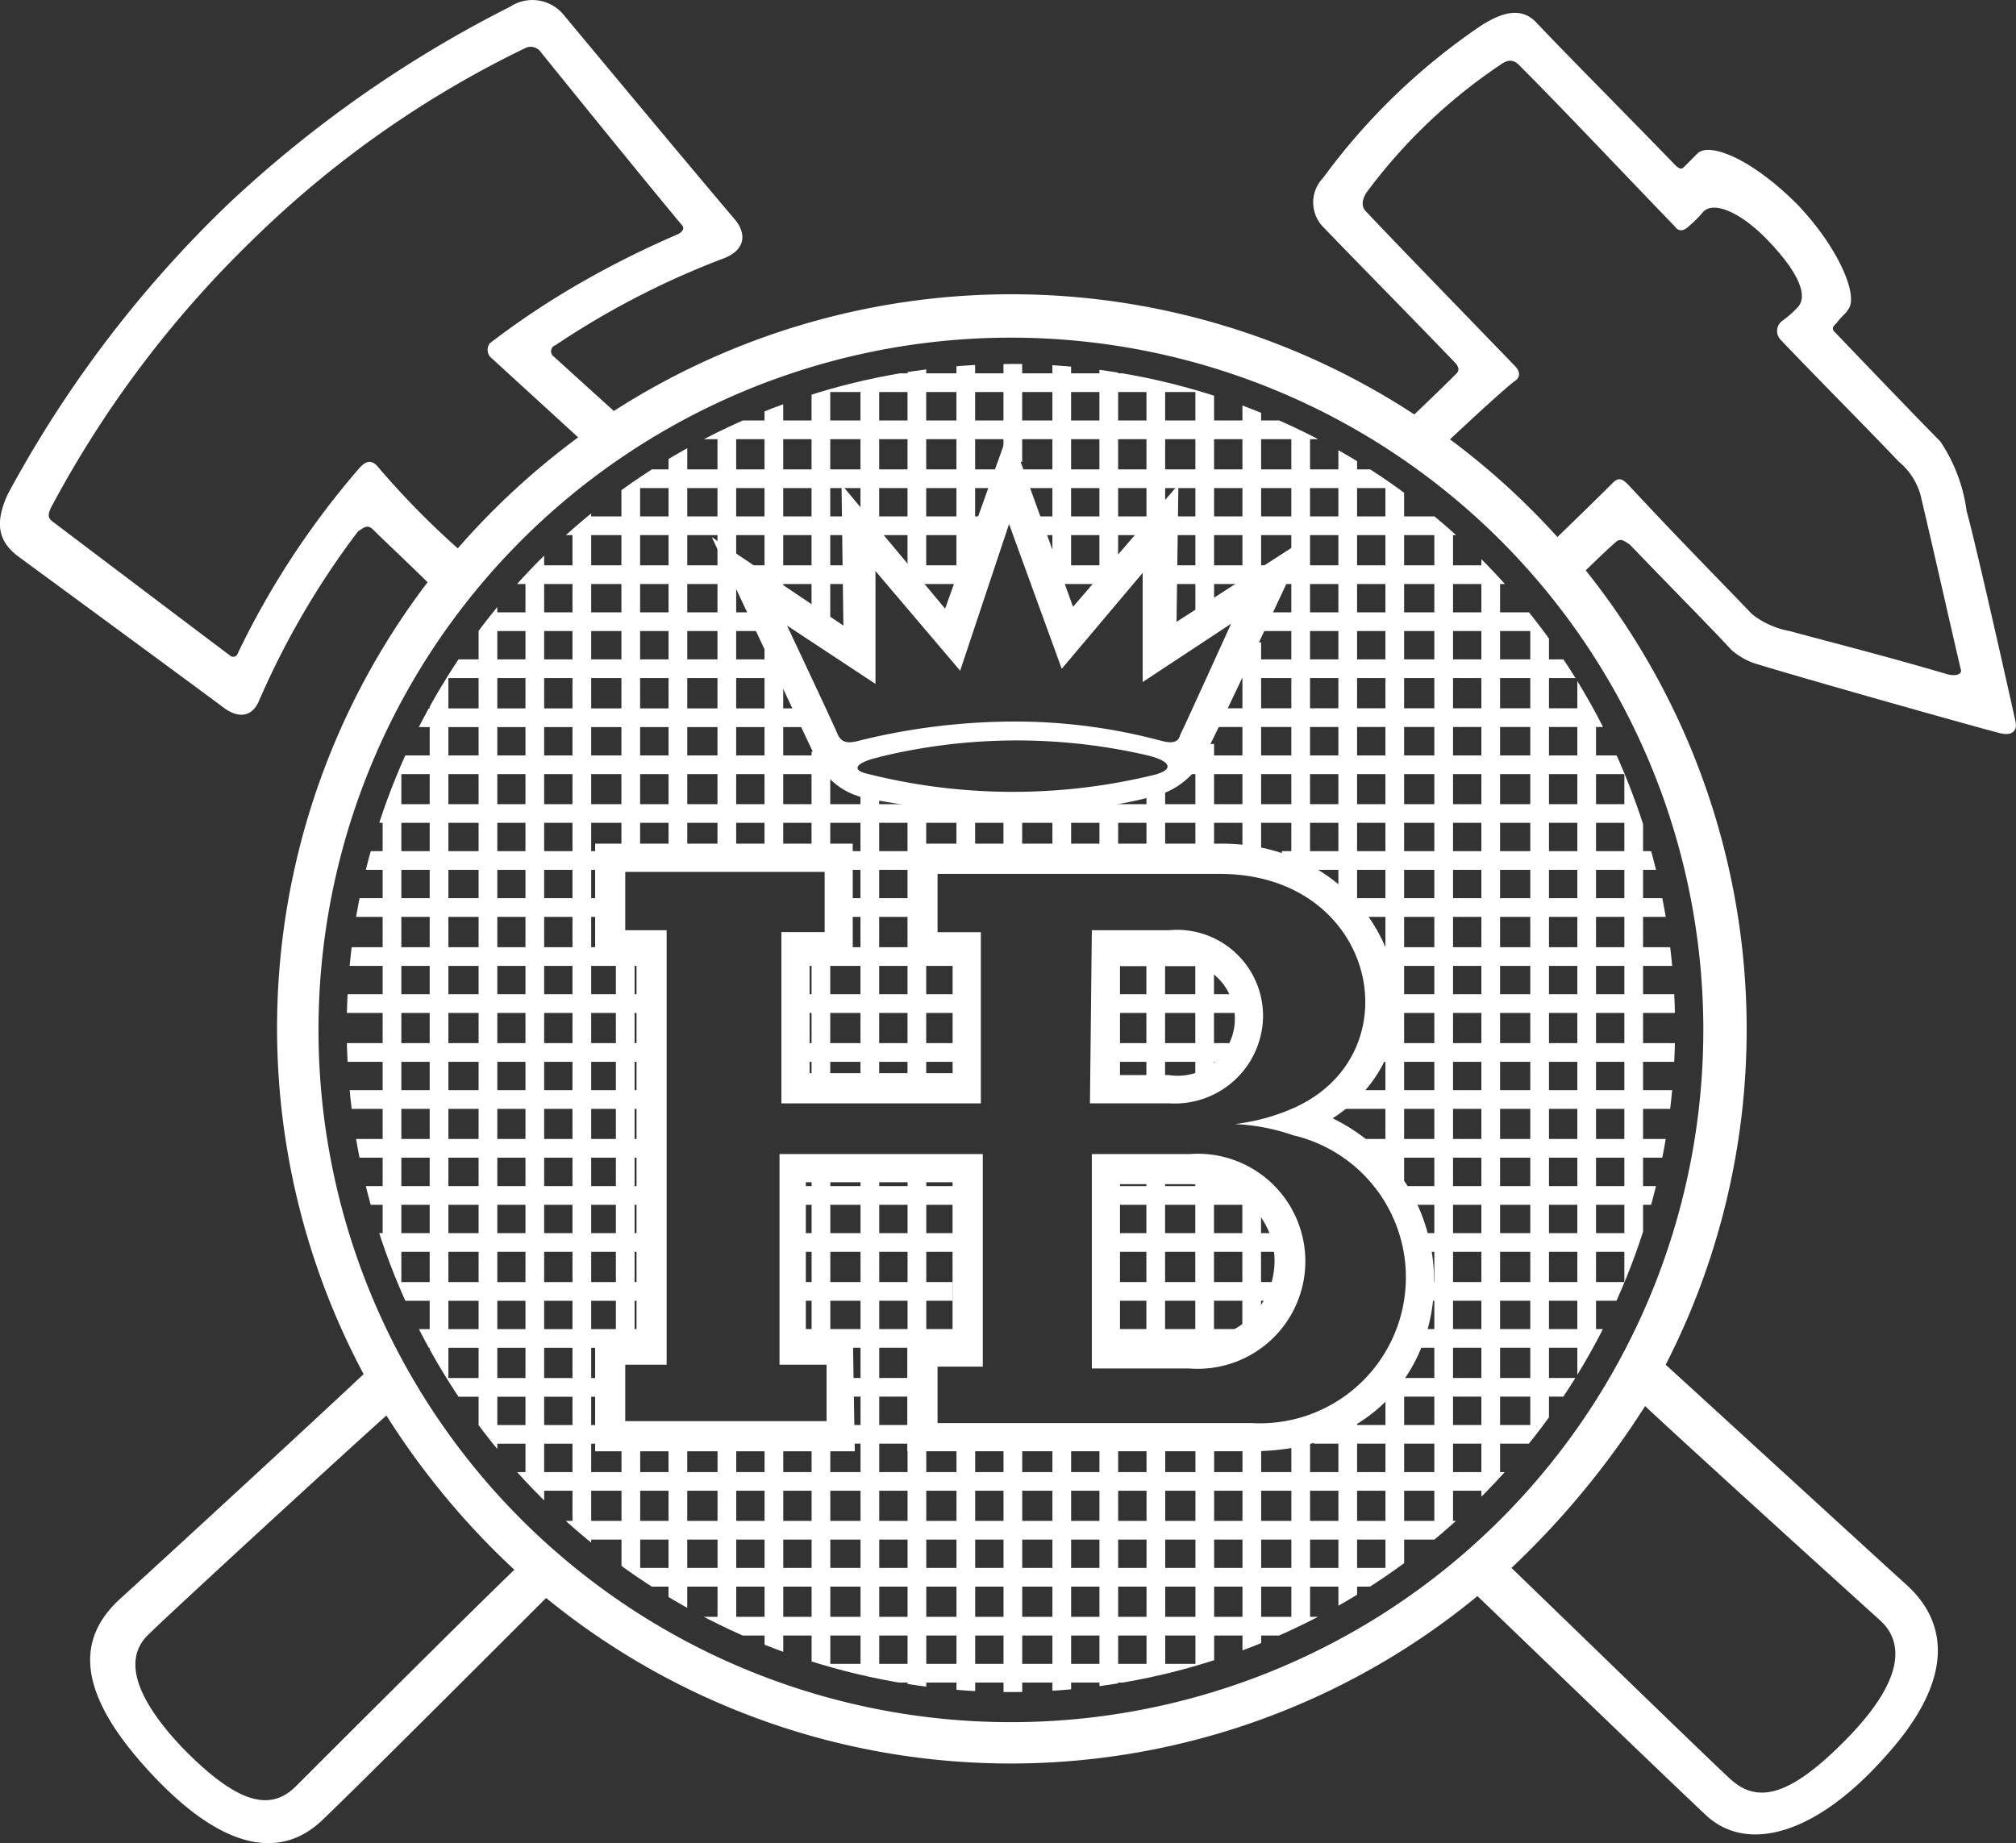
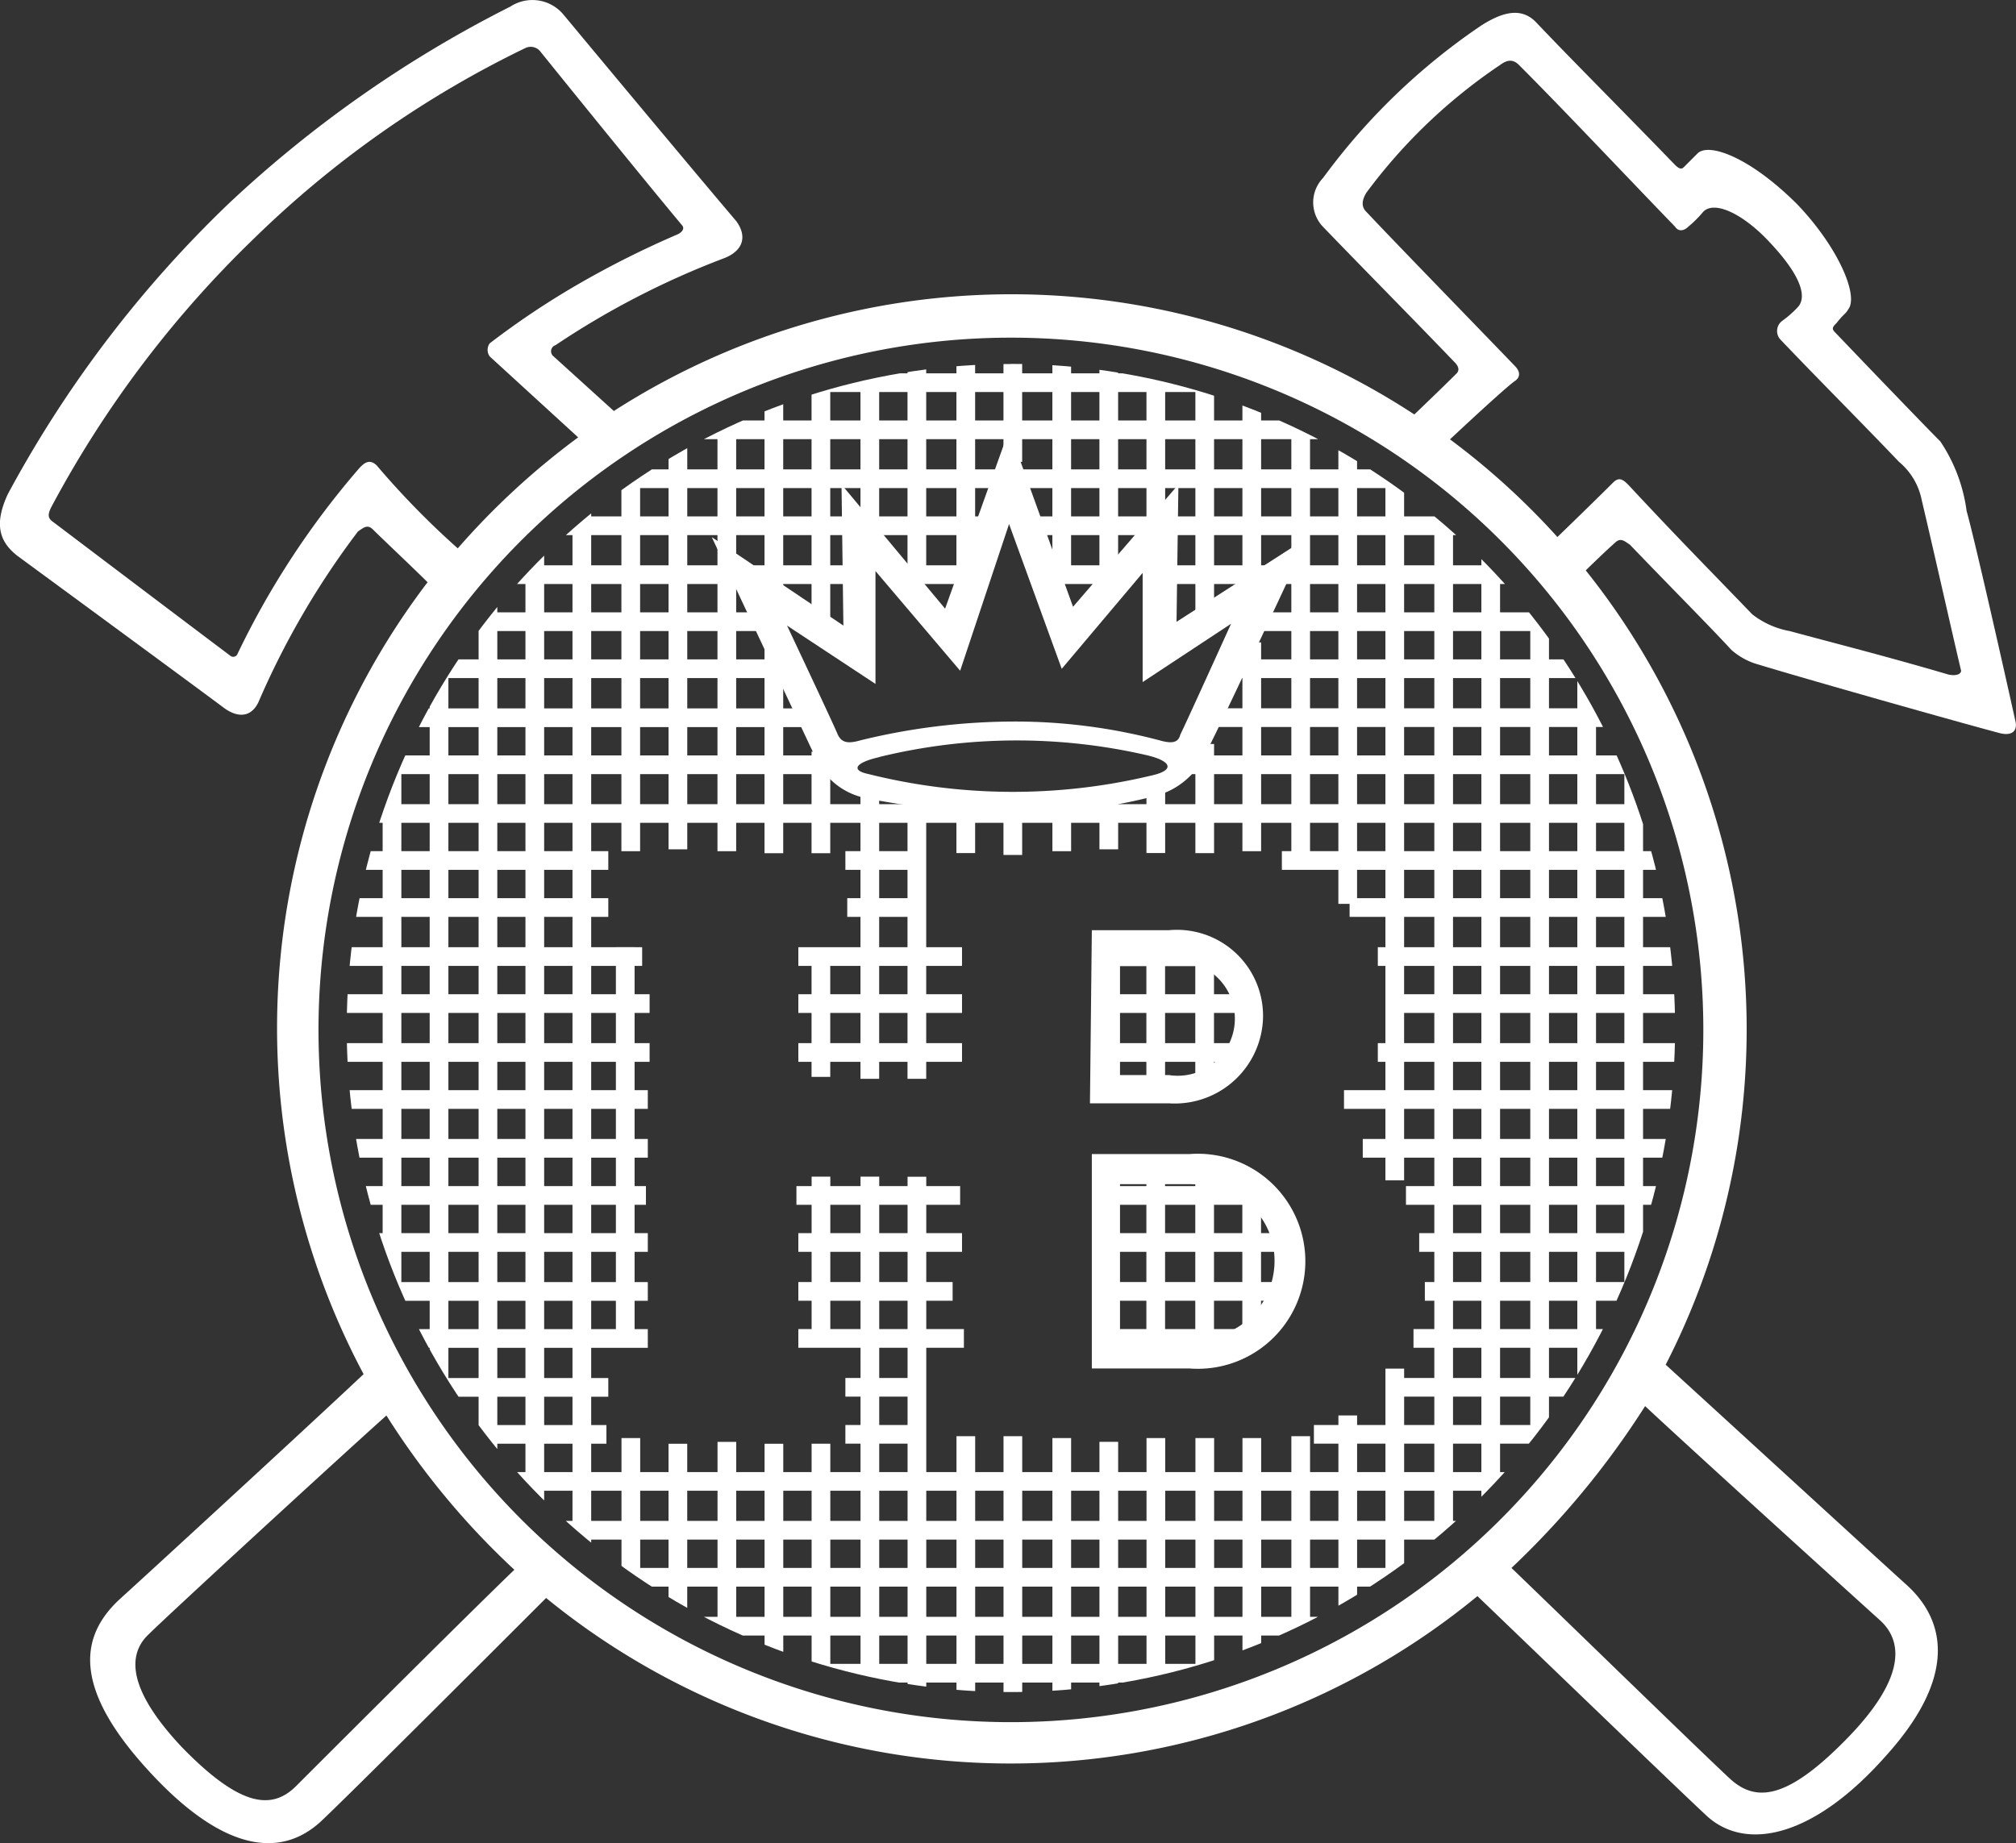
<svg xmlns="http://www.w3.org/2000/svg" id="Ebene_1" data-name="Ebene 1" viewBox="12 15.08 72 65.84">
  <rect x="12" y="15.08" width="72" height="65.84" fill="#333333" stroke="none" />
  <defs>
    <clipPath id="clip-path">
      <path id="SVGID" d="M48.105 28.083A23.721 23.721 0 1 0 71.825 51.8a23.716 23.716 0 0 0-23.712-23.72z" style="fill:none" />
    </clipPath>
    <style>.cls-5{fill:none}.cls-3{fill:#fff}.cls-5{stroke:#fff;stroke-miterlimit:3.864;stroke-width:.668px}</style>
  </defs>
  <path style="fill:none" d="M0 0h96v96H0z" id="_Bauhilfe_" />
  <g id="H_B">
    <path class="cls-3" d="M81.568 39.171c-2.284-.672-4.166-1.143-5.644-1.546a3.058 3.058 0 0 1-1.344-.6c-1.747-1.814-2.621-2.688-4.435-4.636-.2-.2-.336-.269-.538-.067-.873.873-2.687 2.62-2.687 2.62l.94 1.277s1.277-1.277 1.815-1.747c.2-.2.336-.067.537.067 1.68 1.747 2.822 2.889 3.629 3.763a2.5 2.5 0 0 0 .806.47c1.747.538 7.459 2.151 8.736 2.487.47.134.672-.068.6-.4-.4-1.814-1.478-6.585-1.747-7.525a5.824 5.824 0 0 0-.94-2.487c-.471-.47-2.218-2.284-3.763-3.9-.135-.134-.068-.2.067-.336.2-.269.336-.336.4-.47.4-.471-.336-2.218-1.814-3.763-1.68-1.68-3.159-2.218-3.562-1.815l-.47.471c-.067.067-.134.134-.336-.068-1.949-2.015-3.7-3.762-4.973-5.106-.537-.538-1.209-.336-1.948.134a22.883 22.883 0 0 0-5.645 5.443 1.259 1.259 0 0 0 0 1.747c1.815 1.881 2.957 3.024 4.7 4.838.2.2.134.336.067.4-.672.672-2.016 1.949-2.016 1.949l1.21.941s2.419-2.285 2.889-2.621c.2-.134.2-.336 0-.538-1.747-1.814-4.233-4.367-5.308-5.51-.135-.134-.2-.336 0-.672a19.4 19.4 0 0 1 4.782-4.571c.269-.2.47-.2.672 0 1.612 1.613 3.628 3.763 5.577 5.779.134.2.336.134.47 0a4.022 4.022 0 0 0 .538-.538c.4-.4 1.411.068 2.352 1.075 1.209 1.277 1.344 2.016 1.008 2.352a3.767 3.767 0 0 1-.538.471.45.45 0 0 0-.105.626.545.545 0 0 0 .038.046c1.277 1.344 2.889 2.956 4.233 4.367a2.364 2.364 0 0 1 .807 1.344c.6 2.554 1.075 4.7 1.411 6.115 0 .135-.2.2-.471.135z" />
    <path class="cls-5" d="M46.492 27.478v8m1.68-8v4.1m1.747-4.1v8.4m1.68-8.4v8.4m1.68-8.064V34m1.747-5.778v8.8m1.68-8.13v6.988m1.747-6.316v16.461m1.68-15.725v17.068m1.68-15.858v25.736m1.747-24.392v38.033m1.68-36.42v34.875m1.747-33.128V67.46m1.68-29.16v26.943m1.68-23.586v20.226M26 41.254v21.435m1.68-24.526v27.416m1.747-29.567v31.515M31.1 34.2v35.276m1.68-36.823v38.7m1.747-40.048v14.182M36.211 30.3v15.12m1.747-15.926v15.993m1.68-16.665v7.258m1.68-7.93v9.072m1.747-9.475v6.182m1.68-6.451v8.4m-20.9 18.479h11.291m-11.49-1.68H35.2M23.646 50.93H35.2m-11.42-1.68h11.154M24.049 47.5h9.676m-9.273-1.68h9.273m-8.8-1.68h46.5M25.46 42.4h16.261m-15.455-1.68h14.716m-13.775-1.751h12.834m-11.49-1.68h10.818m-9.609-1.68h12.5m-10.753-1.747H47.3m-13.775-1.68h28.893m-26.274-1.747H60.2M39.773 74.852h16.664m-20.226-1.68h23.855m-26.543-1.747h29.5m-31.783-1.68h33.6M29.76 68h36.488m-38.1-1.68h5.51m-6.451-1.68h6.518m-7.459-1.747h8.87m-9.542-1.68h9.542m-10.348-1.749h10.348m-10.684-1.68h10.617M24.116 56.1h11.02m4.5-27.349H56.37M34.33 48.914v14.178m.2 3.36V72.3m1.68-5.644v6.585m6.855-29.971v10.348m-1.747-4.7v4.632m3.427-9.877v9.945m1.747-9.878v1.814m1.68-1.814v1.881m8.534-7.593v7.459m-1.68-3.83v3.9M53.279 43.2v2.352M51.6 43.471v1.949m-1.68-1.546v1.613m-8.6 11.625v5.846m1.747-5.846V75.86m-1.747-9.206v8.4m-3.36-8.467v7.459m1.68-7.391v7.862m5.107-17.4v18.944m1.747-9.676v9.676m1.68-9.676v9.542m8.534-9.475v8.332m-1.68-8.332v8.668m-1.747-8.668v9.206M51.6 66.586v9.206m-1.68-9.34v9.542m8.534-9.609v7.459m1.68-8.2v7.326m1.68-9v7.93M49.046 33.862h15.522m-20.226 1.747h2.486m2.822 0h2.487m1.747 0h12.431m-9.408 1.68h10.819m-11.558 1.68H69m-13.7 1.747h14.711M54.421 42.4h16.262M42.192 66.318h2.62m-2.62-1.68h2.62m-4.3-1.747h5.913m12.5 3.427h8.669m-6.048-1.68H69m-6.518-1.747h7.257m-18.009 0h4.37M42.259 47.5h2.486m-2.553-1.68h2.62M60.2 47.5h12.028m-14.447-1.68h14.178m-31.447 6.857h5.846m-5.846-1.747h5.846m-5.846-1.68h5.846m14.85 3.427H72.5M61.544 50.93h11.289m-11.625-1.68H72.5M60 54.357h12.363M60.67 56.1h11.289m-31.447 5.111h5.51m-5.51-1.747h5.846m-5.914-1.68h5.847m5.442 3.427h5.914m-5.914-1.747h5.981m-6.048-1.68h5.443m5.779 3.427h7.66m-7.862-1.747h8.8m-9.273-1.68h9.542m-20.022-5.107h4.3m-4.3-1.747H56.3m-1.277-1.814v4.367m-1.747-4.367v4.5m1.747 3.494v5.98m-1.747-5.98v6.115m3.427-5.645v5.04" style="clip-path:url(#clip-path)" />
    <path class="cls-3" d="M71.489 63.831c2.285 2.084 8 7.325 8.6 7.862 1.411 1.277 1.814 3.293-.739 6.115-2.554 2.89-4.973 3.427-6.384 2.15-.873-.806-6.451-6.182-8.2-7.861a26.23 26.23 0 0 1-33.262.067c-1.747 1.747-7.19 7.19-8.063 8-1.478 1.344-3.561 1.008-6.182-1.881-2.755-3.024-2.352-4.839-.941-6.115.672-.605 6.451-5.914 8.668-8a26.274 26.274 0 0 1 2.285-28.289c-.605-.6-1.613-1.546-1.949-1.882-.2-.2-.336-.067-.537.068a29.181 29.181 0 0 0-3.562 6.114c-.268.538-.739.538-1.209.2-1.075-.806-7.392-5.443-7.392-5.443-.6-.47-.873-1.075-.336-2.217a41.8 41.8 0 0 1 7.862-10.348 42.843 42.843 0 0 1 10.08-7.056 1.441 1.441 0 0 1 1.881.269s4.3 5.174 6.182 7.391c.4.538.269 1.075-.47 1.344a29.651 29.651 0 0 0-5.981 3.091.23.23 0 0 0-.148.289.223.223 0 0 0 .081.114l2.15 1.949a26.259 26.259 0 0 1 37.566 34.069zm-5.51 7.258c1.747 1.68 6.854 6.652 7.8 7.526s2.083.739 4.233-1.479c1.949-2.016 2.016-3.36 1.142-4.166-.672-.605-6.383-5.779-8.4-7.66a30.336 30.336 0 0 1-4.771 5.779zm-37.63-36.421a26.849 26.849 0 0 1 4.3-3.964l-3.158-2.89a.4.4 0 0 1 0-.47 29.343 29.343 0 0 1 3.225-2.15 33.779 33.779 0 0 1 3.494-1.747c.135-.067.269-.2.135-.336-1.68-2.016-5.04-6.182-5.04-6.182a.439.439 0 0 0-.538-.135 36.7 36.7 0 0 0-9.676 6.787 38.5 38.5 0 0 0-7.257 9.609c-.134.269-.134.4.067.538 0 0 4.973 3.763 6.317 4.771a.166.166 0 0 0 .234-.01.162.162 0 0 0 .034-.058 29.783 29.783 0 0 1 4.368-6.652c.134-.134.336-.336.605-.067a29.642 29.642 0 0 0 2.889 2.956zm19.756-7.526a24.729 24.729 0 1 0 24.728 24.729 24.729 24.729 0 0 0-24.728-24.729zM25.8 65.646c-1.949 1.747-7.862 7.19-8.467 7.794-.739.672-.873 1.882 1.142 4.032 2.083 2.15 3.226 2.285 4.1 1.411s5.981-5.98 7.795-7.727a27.693 27.693 0 0 1-4.569-5.51z" />
    <path class="cls-3" d="M41.251 42.4c-.135-.269-3.83-8.131-3.83-8.131l4.7 3.158-.067-5.039 3.7 4.435 2.285-6.384 2.284 6.317 3.763-4.368-.067 4.905 4.7-3.024s-3.091 6.653-3.629 7.661a2.732 2.732 0 0 1-1.949 1.612 17.6 17.6 0 0 1-5.106.538A24.71 24.71 0 0 1 43 43.605a2.5 2.5 0 0 1-1.749-1.205zm5.04-3.36-3.024-3.561v4.032l-3.159-2.084s1.68 3.562 1.815 3.9c.134.269.336.336.806.2a23.2 23.2 0 0 1 5.51-.672 20.166 20.166 0 0 1 5.174.672c.471.135.672.068.739-.2.2-.4 1.815-3.965 1.815-3.965l-3.158 2.083v-3.9l-2.89 3.427-1.881-5.172-1.747 5.241zM43.4 42.127c-.873.2-1.008.471-.4.6a21.258 21.258 0 0 0 10.079.067c.941-.2.739-.537-.134-.739a20.7 20.7 0 0 0-9.542.067z" />
    <path class="cls-5" d="M39.638 38.1v7.459m1.68-3.628v3.628m10.348 3.7H55.3" />
-     <path class="cls-3" d="M42.528 49.384h-1.613v4.032h5.107v-4.032h-1.546v-4.166h11.155c5.846 0 8.534 6.854 3.964 9.811 5.645 2.755 4.7 11.893-2.889 11.893h-12.3v-4.1h1.613v-5.509H40.78v5.511h1.68l.068 4.1h-9.273v-4.1h1.478v-13.44h-1.478v-4.166h9.2v4.166zm-1.076-1.075v-2.083H34.33v2.083h1.478v15.522H34.33v2.016h7.19v-2.016h-1.68v-7.525h7.26V63.9h-1.616v2.016h11.222a5.213 5.213 0 0 0 1.478-10.281 7.3 7.3 0 0 0-2.083-.4 7.341 7.341 0 0 0 2.016-.537c4.435-1.882 3.091-8.4-2.553-8.4h-10.08v2.083h1.546v6.115h-7.123v-6.12h1.545z" />
    <path class="cls-3" d="M50.994 56.306h3.494a3.841 3.841 0 1 1 0 7.66h-3.494zM52 57.381v5.577h2.419c4.032 0 4.234-5.577 0-5.577zM50.994 48.309h2.755a3.075 3.075 0 0 1 3.36 3.091 3.151 3.151 0 0 1-3.2 3.1 1.179 1.179 0 0 1-.157-.007h-2.825l.067-6.182zM52 49.384v4.1h1.747a2.04 2.04 0 1 0 0-4.031H52z" />
  </g>
</svg>